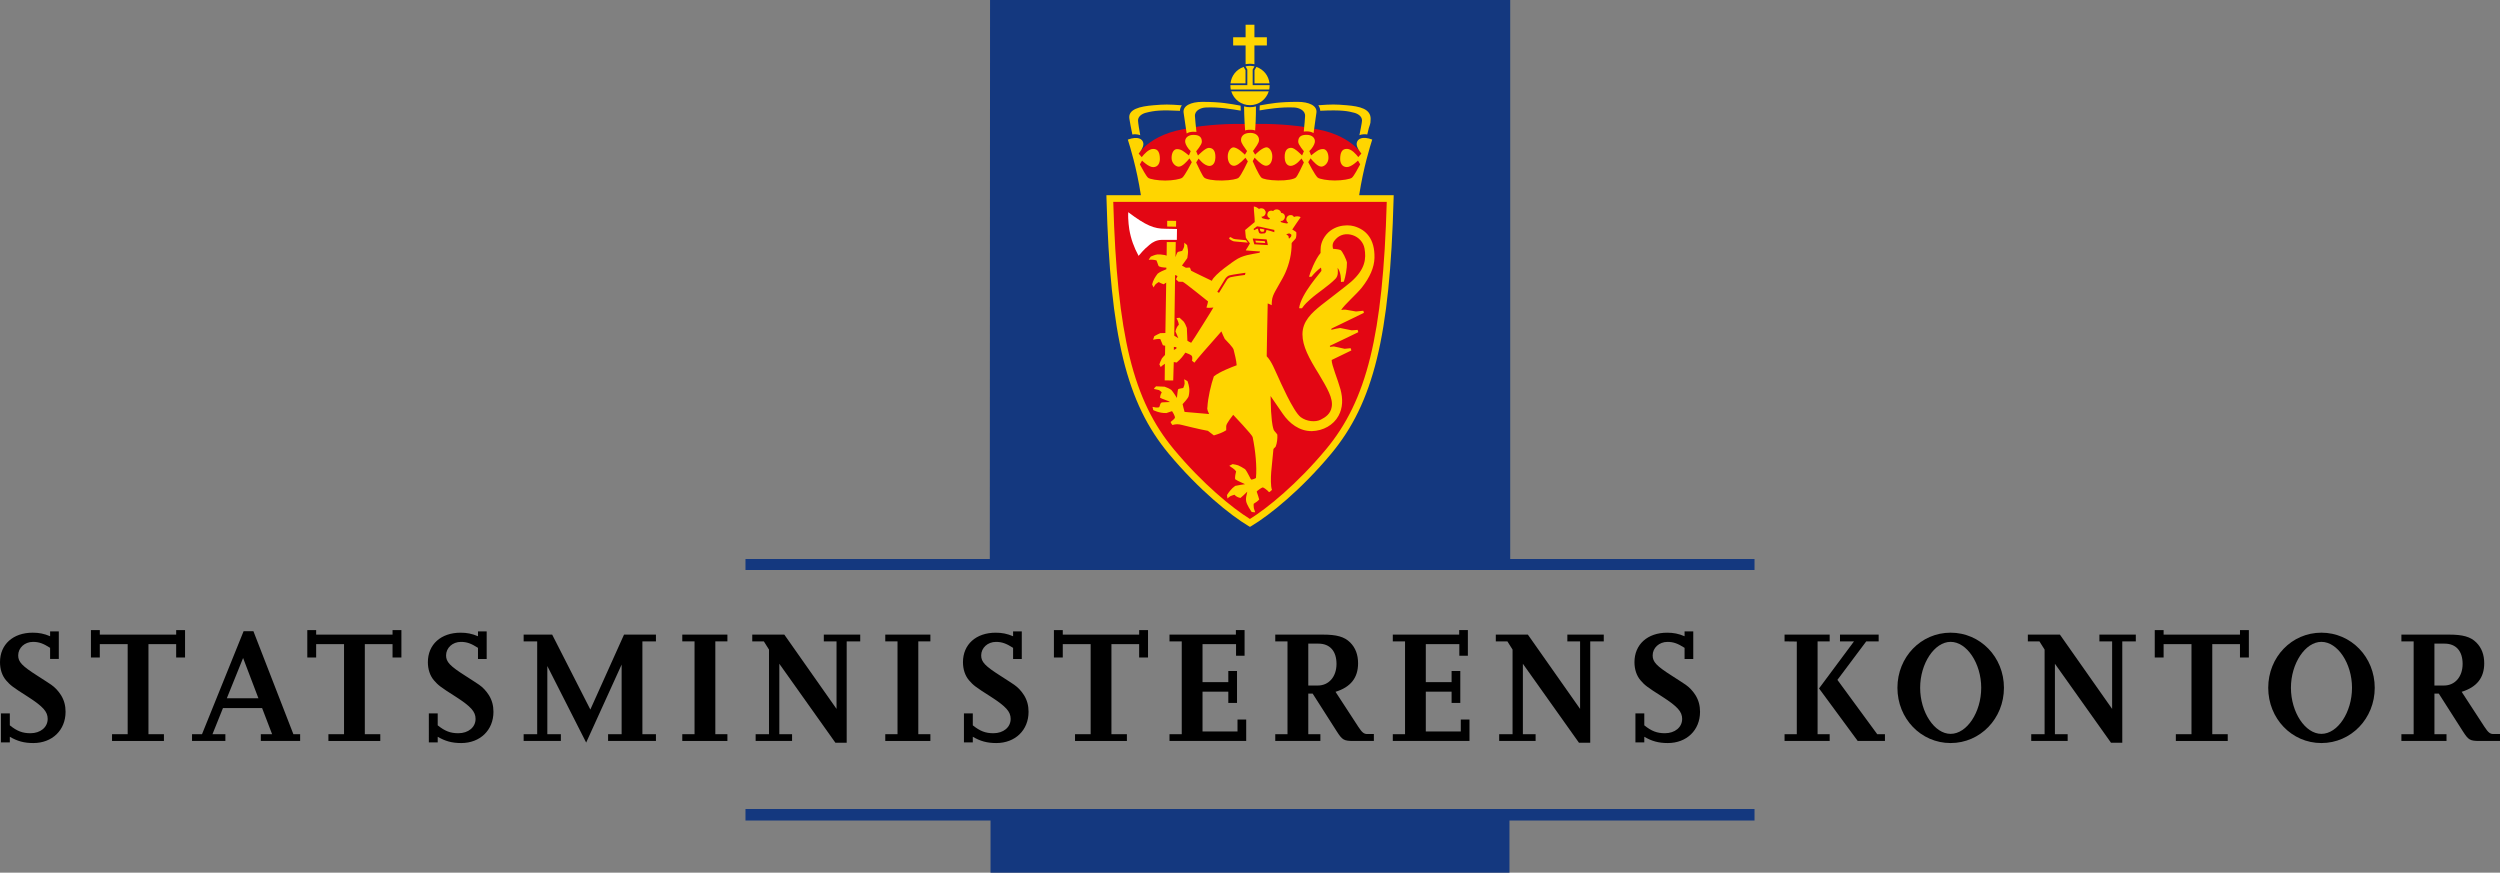
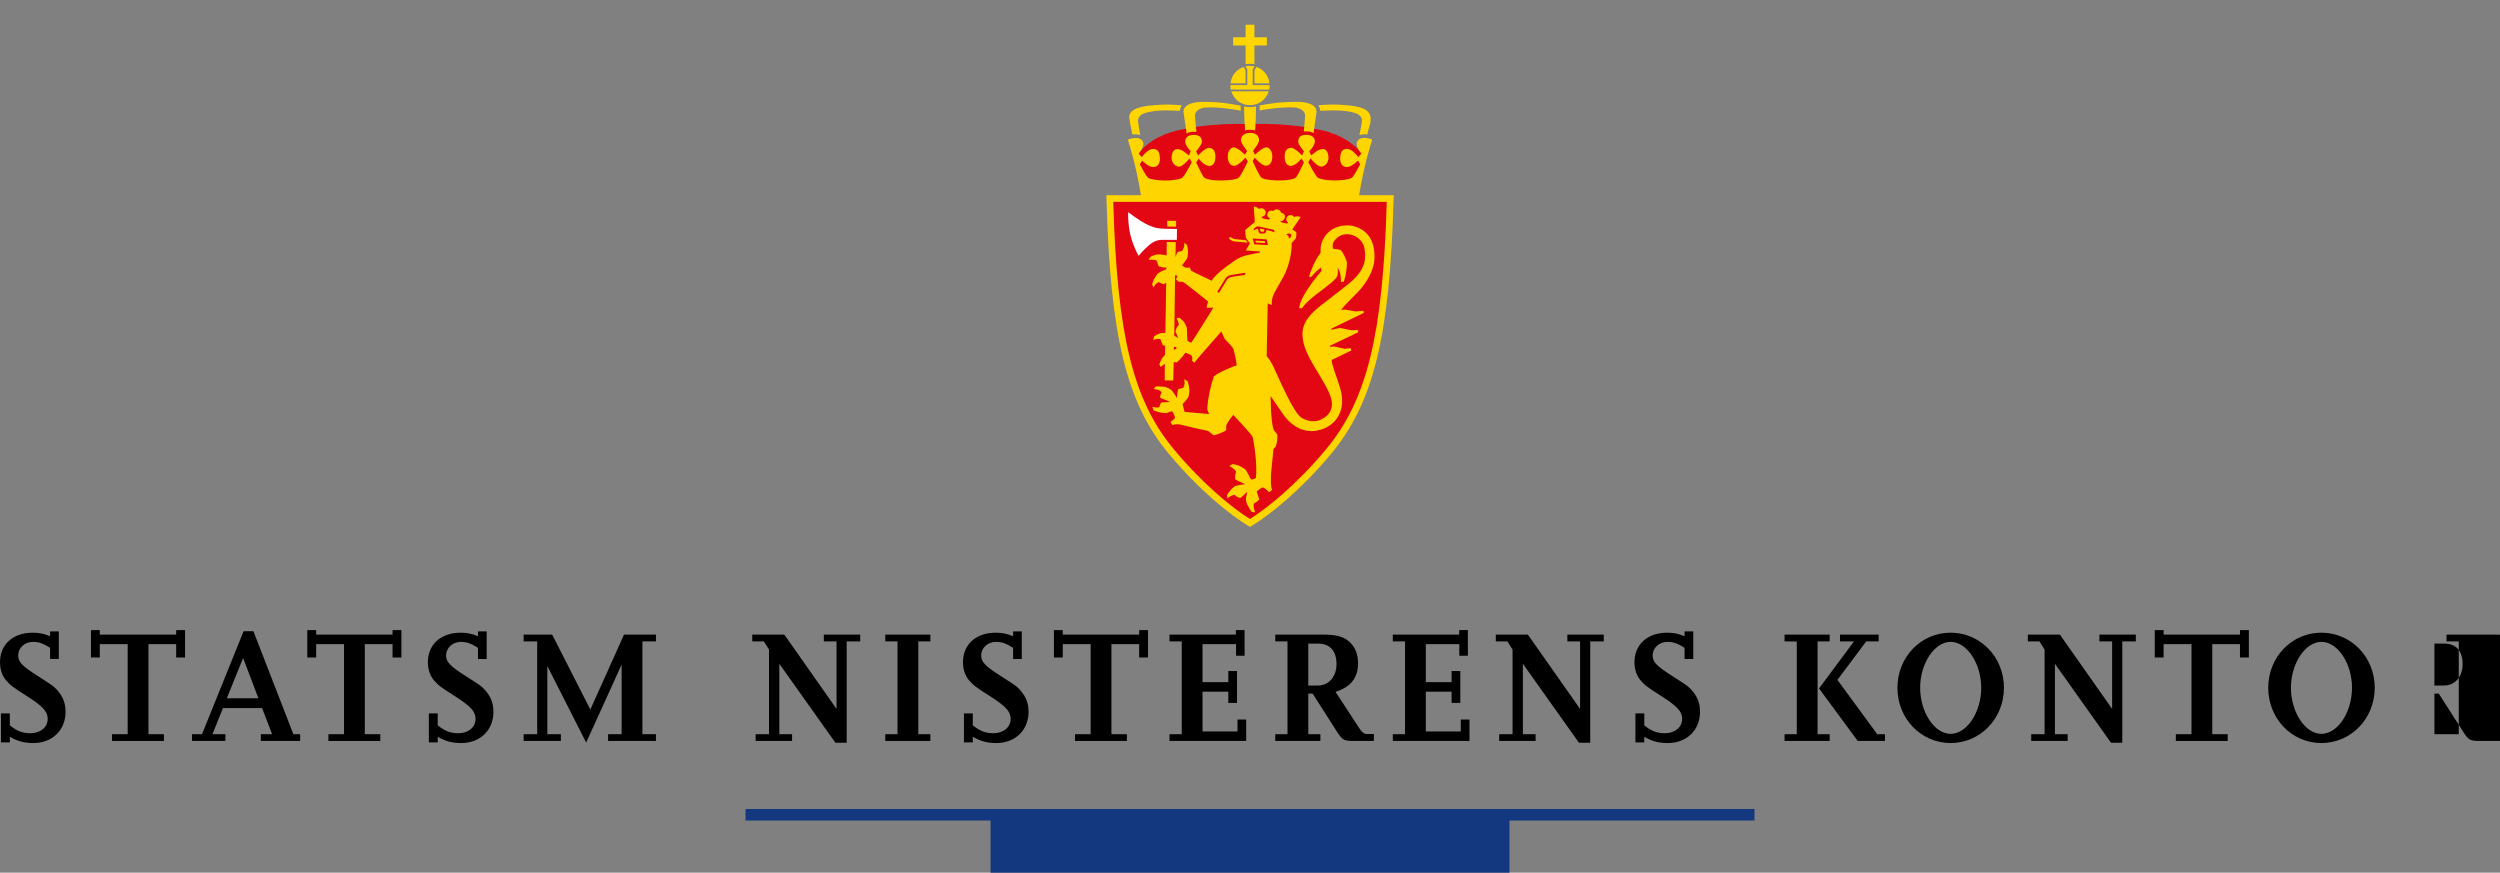
<svg xmlns="http://www.w3.org/2000/svg" version="1.1" id="Logo" x="0px" y="0px" viewBox="0 0 186.077 64.953" style="enable-background:new 0 0 186.077 64.953;" xml:space="preserve">
  <rect x="0" y="0" width="186.077" height="64.953" fill="#808080" stroke="none" />
  <style type="text/css">
	.st0{fill:#14387F;}
	.st1{fill:#E20613;}
	.st2{fill:#FFD500;}
	.st3{fill:#E30613;}
	.st4{fill:#FFFFFF;}
</style>
  <g>
    <path d="M2.482,55.306c-0.696,0-1.199-0.144-1.751-0.468v0.42h-0.66V53.1h0.66v0.887c0.539,0.433,0.947,0.588,1.535,0.588   c0.743,0,1.283-0.443,1.283-1.067c0-0.539-0.348-0.923-1.464-1.643C0.911,51.12,0.768,51,0.455,50.641   C0.155,50.293,0,49.814,0,49.285c0-1.319,0.971-2.194,2.435-2.194c0.468,0,0.839,0.071,1.295,0.264v-0.359h0.647v2.051H3.729   v-0.828c-0.504-0.323-0.827-0.443-1.271-0.443c-0.623,0-1.104,0.443-1.104,1.007c0,0.48,0.276,0.78,1.428,1.512   c0.552,0.359,0.899,0.575,1.031,0.672c0.275,0.191,0.527,0.455,0.731,0.779c0.228,0.372,0.336,0.768,0.336,1.235   C4.881,54.347,3.886,55.306,2.482,55.306z" />
    <path d="M13.112,48.938v-0.995H11.05v6.704h1.151v0.504H8.339v-0.504h1.164v-6.704H7.428v0.995H6.769v-2.039h0.659v0.336h5.685   v-0.336h0.66v2.039H13.112z" />
    <path d="M19.413,55.15v-0.504h0.84l-0.744-1.943h-2.914l-0.78,1.943h0.96v0.504h-2.482v-0.504h0.743l3.095-7.664h0.731l2.975,7.664   h0.503v0.504H19.413z M18.094,48.974l-1.211,2.998h2.351L18.094,48.974z" />
    <path d="M29.217,48.938v-0.995h-2.063v6.704h1.151v0.504h-3.861v-0.504h1.163v-6.704h-2.075v0.995h-0.659v-2.039h0.659v0.336h5.686   v-0.336h0.659v2.039H29.217z" />
    <path d="M34.33,55.306c-0.696,0-1.199-0.144-1.751-0.468v0.42h-0.66V53.1h0.66v0.887c0.539,0.433,0.947,0.588,1.535,0.588   c0.743,0,1.283-0.443,1.283-1.067c0-0.539-0.348-0.923-1.464-1.643c-1.175-0.744-1.318-0.864-1.631-1.224   c-0.3-0.348-0.455-0.827-0.455-1.355c0-1.319,0.971-2.194,2.435-2.194c0.468,0,0.839,0.071,1.295,0.264v-0.359h0.647v2.051h-0.647   v-0.828c-0.504-0.323-0.827-0.443-1.271-0.443c-0.623,0-1.104,0.443-1.104,1.007c0,0.48,0.276,0.78,1.428,1.512   c0.552,0.359,0.899,0.575,1.031,0.672c0.275,0.191,0.527,0.455,0.731,0.779c0.228,0.372,0.336,0.768,0.336,1.235   C36.729,54.347,35.733,55.306,34.33,55.306z" />
    <path d="M45.26,55.15v-0.504h1.008v-5.182l-2.639,5.806l-2.891-5.697v5.073h1.008v0.504h-2.771v-0.504h1.008v-6.908h-1.008v-0.504   h2.123l2.842,5.577l2.507-5.577h2.375v0.504h-1.008v6.908h1.008v0.504H45.26z" />
-     <path d="M50.783,55.15v-0.504h0.912v-6.908h-0.912v-0.504h3.358v0.504h-0.899v6.908h0.899v0.504H50.783z" />
    <path d="M63.02,47.738v7.544h-0.84l-4.174-5.877v5.241h0.948v0.504h-2.711v-0.504h0.995V48.35l-0.384-0.611h-0.863v-0.504h2.387   l3.886,5.529v-5.025h-0.947v-0.504h2.71v0.504H63.02z" />
    <path d="M65.892,55.15v-0.504h0.911v-6.908h-0.911v-0.504h3.357v0.504H68.35v6.908h0.899v0.504H65.892z" />
    <path d="M74.157,55.306c-0.695,0-1.199-0.144-1.751-0.468v0.42h-0.659V53.1h0.659v0.887c0.54,0.433,0.947,0.588,1.535,0.588   c0.744,0,1.283-0.443,1.283-1.067c0-0.539-0.348-0.923-1.463-1.643c-1.176-0.744-1.319-0.864-1.631-1.224   c-0.3-0.348-0.456-0.827-0.456-1.355c0-1.319,0.972-2.194,2.435-2.194c0.468,0,0.84,0.071,1.296,0.264v-0.359h0.647v2.051h-0.647   v-0.828c-0.504-0.323-0.828-0.443-1.271-0.443c-0.624,0-1.104,0.443-1.104,1.007c0,0.48,0.275,0.78,1.427,1.512   c0.552,0.359,0.899,0.575,1.031,0.672c0.276,0.191,0.528,0.455,0.732,0.779c0.228,0.372,0.336,0.768,0.336,1.235   C76.557,54.347,75.561,55.306,74.157,55.306z" />
    <path d="M84.788,48.938v-0.995h-2.063v6.704h1.151v0.504h-3.861v-0.504h1.163v-6.704h-2.075v0.995h-0.659v-2.039h0.659v0.336h5.686   v-0.336h0.659v2.039H84.788z" />
    <path d="M87.047,55.15v-0.504h0.911v-6.908h-0.911v-0.504h4.941v-0.336h0.647v1.907H92v-0.863h-2.495v2.83h1.919v-0.827h0.648   v2.374h-0.648v-0.839h-1.919v2.962h2.604v-0.888h0.647v1.596H87.047z" />
    <path d="M100.735,55.15c-0.707,0-0.827-0.072-1.235-0.708l-1.799-2.818h-0.324v3.022h0.9v0.504h-3.358v-0.504h0.911v-6.908h-0.911   v-0.504h3.538c1.031,0,1.606,0.156,2.039,0.588c0.396,0.396,0.587,0.911,0.587,1.547c0,1.08-0.552,1.775-1.679,2.123l1.703,2.614   c0.275,0.42,0.42,0.528,0.659,0.528h0.492v0.516H100.735z M98.133,47.906h-0.756v3.118h0.708c0.827,0,1.392-0.659,1.392-1.607   C99.477,48.458,98.984,47.906,98.133,47.906z" />
    <path d="M103.667,55.15v-0.504h0.911v-6.908h-0.911v-0.504h4.941v-0.336h0.647v1.907h-0.636v-0.863h-2.495v2.83h1.919v-0.827h0.648   v2.374h-0.648v-0.839h-1.919v2.962h2.604v-0.888h0.647v1.596H103.667z" />
    <path d="M118.362,47.738v7.544h-0.839l-4.174-5.877v5.241h0.947v0.504h-2.711v-0.504h0.996V48.35l-0.384-0.611h-0.863v-0.504h2.387   l3.886,5.529v-5.025h-0.948v-0.504h2.711v0.504H118.362z" />
    <path d="M124.137,55.306c-0.696,0-1.199-0.144-1.751-0.468v0.42h-0.66V53.1h0.66v0.887c0.539,0.433,0.947,0.588,1.535,0.588   c0.743,0,1.283-0.443,1.283-1.067c0-0.539-0.348-0.923-1.464-1.643c-1.175-0.744-1.318-0.864-1.631-1.224   c-0.3-0.348-0.455-0.827-0.455-1.355c0-1.319,0.971-2.194,2.435-2.194c0.468,0,0.839,0.071,1.295,0.264v-0.359h0.647v2.051h-0.647   v-0.828c-0.504-0.323-0.827-0.443-1.271-0.443c-0.623,0-1.104,0.443-1.104,1.007c0,0.48,0.276,0.78,1.428,1.512   c0.552,0.359,0.899,0.575,1.031,0.672c0.275,0.191,0.527,0.455,0.731,0.779c0.228,0.372,0.336,0.768,0.336,1.235   C126.535,54.347,125.54,55.306,124.137,55.306z" />
    <path d="M132.826,55.15v-0.504h0.911V47.75l-0.911-0.012v-0.504h3.358v0.504h-0.9v6.908h0.9v0.504H132.826z M138.271,55.15   l-2.879-3.91l2.603-3.502h-1.043v-0.504h2.878v0.504h-0.924l-2.146,2.866l2.963,4.042h0.575v0.504H138.271z" />
    <path d="M145.185,55.306c-2.207,0-3.958-1.822-3.958-4.113s1.751-4.102,3.958-4.102s3.97,1.811,3.97,4.102   S147.392,55.306,145.185,55.306z M145.185,47.774c-1.199,0-2.267,1.606-2.267,3.418c0,1.823,1.067,3.43,2.267,3.43   c1.211,0,2.278-1.606,2.278-3.43C147.463,49.381,146.396,47.774,145.185,47.774z" />
    <path d="M157.963,47.738v7.544h-0.84l-4.174-5.877v5.241h0.948v0.504h-2.711v-0.504h0.995V48.35l-0.384-0.611h-0.863v-0.504h2.387   l3.886,5.529v-5.025h-0.947v-0.504h2.71v0.504H157.963z" />
    <path d="M166.723,48.938v-0.995h-2.062v6.704h1.151v0.504h-3.862v-0.504h1.164v-6.704h-2.075v0.995h-0.659v-2.039h0.659v0.336   h5.685v-0.336h0.66v2.039H166.723z" />
    <path d="M172.783,55.306c-2.206,0-3.957-1.822-3.957-4.113s1.751-4.102,3.957-4.102c2.207,0,3.97,1.811,3.97,4.102   S174.99,55.306,172.783,55.306z M172.783,47.774c-1.199,0-2.267,1.606-2.267,3.418c0,1.823,1.067,3.43,2.267,3.43   c1.212,0,2.279-1.606,2.279-3.43C175.062,49.381,173.995,47.774,172.783,47.774z" />
-     <path d="M184.555,55.15c-0.708,0-0.828-0.072-1.235-0.708l-1.799-2.818h-0.324v3.022h0.899v0.504h-3.358v-0.504h0.912v-6.908   h-0.912v-0.504h3.538c1.031,0,1.607,0.156,2.039,0.588c0.396,0.396,0.588,0.911,0.588,1.547c0,1.08-0.552,1.775-1.679,2.123   l1.702,2.614c0.276,0.42,0.42,0.528,0.66,0.528h0.491v0.516H184.555z M181.952,47.906h-0.756v3.118h0.708   c0.827,0,1.391-0.659,1.391-1.607C183.295,48.458,182.804,47.906,181.952,47.906z" />
+     <path d="M184.555,55.15c-0.708,0-0.828-0.072-1.235-0.708l-1.799-2.818h-0.324v3.022h0.899v0.504v-0.504h0.912v-6.908   h-0.912v-0.504h3.538c1.031,0,1.607,0.156,2.039,0.588c0.396,0.396,0.588,0.911,0.588,1.547c0,1.08-0.552,1.775-1.679,2.123   l1.702,2.614c0.276,0.42,0.42,0.528,0.66,0.528h0.491v0.516H184.555z M181.952,47.906h-0.756v3.118h0.708   c0.827,0,1.391-0.659,1.391-1.607C183.295,48.458,182.804,47.906,181.952,47.906z" />
  </g>
  <g>
    <g>
      <g>
        <polygon class="st0" points="130.591,60.213 55.487,60.213 55.487,61.071 73.726,61.071 73.726,64.953 112.351,64.953      112.351,61.071 130.591,61.071    " />
      </g>
      <g>
-         <polygon class="st0" points="112.406,41.605 112.406,0 73.69,0 73.672,41.605 55.487,41.605 55.487,42.428 130.591,42.428      130.591,41.605    " />
-       </g>
+         </g>
    </g>
    <g>
      <path class="st1" d="M100.566,14.776c0.17-0.129,1.031-3.07,1.026-3.065c0,0-0.239-0.316-0.29-0.357    c-0.118-0.156-0.33-0.352-0.468-0.47c-0.404-0.364-1.302-1.006-2.871-1.276l-1.046-0.184c0,0-1.584-0.232-3.313-0.197h-1.131    c-1.729-0.035-3.313,0.197-3.313,0.197l-1.045,0.184c-1.57,0.271-2.468,0.912-2.872,1.276c-0.154,0.128-0.551,0.565-0.669,0.722    c0.018,0.023,0.758,3.17,0.758,3.17H100.566z" />
      <g>
        <path class="st2" d="M84.283,10.012c0.335-0.064,0.586,0.054,0.586,0.054c-0.07-0.364-0.157-0.905-0.164-1.084     c-0.014-0.313,0.292-0.514,0.578-0.588c0.654-0.168,1.135-0.216,2.545-0.146c-0.012-0.211,0.138-0.41,0.138-0.41     c-1.001-0.076-1.281-0.074-2.107-0.005c-1.019,0.084-1.924,0.294-1.797,1.012C84.179,9.513,84.108,9.156,84.283,10.012z" />
        <path class="st2" d="M89.052,9.821c-0.065-0.586-0.094-0.92-0.111-1.176c-0.029-0.435,0.462-0.626,0.792-0.643     c0.998-0.052,2.03,0.137,2.618,0.233c0,0-0.012-0.358-0.012-0.37c-0.796-0.143-1.469-0.283-2.841-0.283     c-0.862,0-1.473,0.292-1.402,0.803c0.115,0.828,0.228,1.552,0.228,1.552C88.605,9.744,89.052,9.821,89.052,9.821z" />
        <path class="st2" d="M100.796,8.393c0.287,0.074,0.592,0.275,0.579,0.588c-0.008,0.179-0.123,0.719-0.193,1.083     c0,0,0.251-0.118,0.585-0.053c0.176-0.856,0.251-0.639,0.251-1.167c0-0.729-0.776-0.928-1.797-1.012     c-0.826-0.068-1.096-0.072-2.097,0.003c0,0,0.149,0.198,0.138,0.41C99.906,8.164,100.358,8.28,100.796,8.393z" />
        <path class="st2" d="M93.752,8.218c0.564-0.095,1.597-0.268,2.594-0.216c0.33,0.017,0.821,0.208,0.792,0.643     c-0.018,0.256-0.033,0.562-0.098,1.148c0,0,0.446-0.076,0.729,0.116c0,0,0.111-0.792,0.214-1.525     c0.07-0.511-0.54-0.803-1.402-0.803c-1.372,0-2.021,0.123-2.816,0.266C93.763,7.859,93.752,8.218,93.752,8.218z" />
        <path class="st2" d="M92.711,4.779c0.104-0.021,0.218-0.032,0.328-0.032c0.11,0,0.224,0.011,0.328,0.032l0.001-1.396h0.926v-0.61     h-0.926V1.841h-0.657v0.932h-0.926v0.61h0.926L92.711,4.779z" />
        <path class="st2" d="M92.596,7.919c0,0,0.009,0.914,0.079,1.793c0.158-0.059,0.303-0.054,0.37-0.054     c0.067,0,0.218-0.004,0.376,0.054c0.07-0.879,0.06-1.793,0.06-1.793c-0.138,0.039-0.293,0.059-0.442,0.059     C92.889,7.978,92.734,7.958,92.596,7.919z" />
        <path class="st2" d="M101.164,14.526c0.319-2.064,0.815-3.639,0.972-4.14c-0.761-0.278-1.099-0.045-1.154,0.262     c-0.059,0.323,0.347,0.78,0.347,0.78l-0.229,0.264c-0.176-0.223-0.498-0.598-0.835-0.611c-0.394-0.016-0.515,0.304-0.515,0.751     c0,0.271,0.118,0.597,0.493,0.604c0.341,0.006,0.833-0.486,0.833-0.486l0.164,0.281c-0.157,0.294-0.466,0.874-0.615,0.996     c-0.129,0.106-0.698,0.206-1.278,0.206c-0.533,0-1.138-0.1-1.272-0.217c-0.205-0.178-0.701-1.149-0.701-1.149l0.174-0.282     c0.211,0.256,0.538,0.616,0.796,0.616c0.242,0,0.532-0.274,0.535-0.639c0.004-0.41-0.176-0.669-0.4-0.668     c-0.339,0-0.532,0.198-0.89,0.472c0-0.016-0.135-0.321-0.135-0.321c0.211-0.188,0.383-0.481,0.41-0.657     c0.046-0.294-0.185-0.546-0.59-0.552c-0.354-0.005-0.653,0.089-0.647,0.519c0.003,0.217,0.423,0.701,0.423,0.701l-0.135,0.317     c0,0-0.53-0.559-0.788-0.569c-0.281-0.012-0.525,0.153-0.508,0.722c0.018,0.58,0.357,0.621,0.428,0.621     c0.422,0.006,0.82-0.551,0.82-0.551l0.183,0.293c-0.164,0.346-0.469,1.014-0.604,1.129c-0.141,0.12-0.643,0.225-1.319,0.214     c-0.69-0.011-1.127-0.111-1.237-0.207c-0.199-0.174-0.65-1.23-0.65-1.23l0.14-0.258c0.427,0.453,0.673,0.598,0.852,0.599     c0.253,0.001,0.455-0.236,0.467-0.658c0.013-0.458-0.252-0.704-0.409-0.711c-0.335-0.016-0.868,0.547-0.868,0.547l-0.161-0.272     c0.19-0.282,0.445-0.578,0.45-0.813c0.006-0.29-0.204-0.538-0.668-0.54V9.892c-0.001,0-0.001,0-0.002,0s-0.002,0-0.003,0v0.001     c-0.464,0.002-0.674,0.25-0.668,0.54c0.005,0.235,0.26,0.531,0.45,0.813l-0.161,0.272c0,0-0.533-0.563-0.868-0.547     c-0.157,0.007-0.422,0.253-0.409,0.711c0.012,0.422,0.215,0.659,0.467,0.658c0.179-0.001,0.425-0.146,0.852-0.599l0.177,0.27     c0,0-0.487,1.044-0.687,1.218c-0.109,0.096-0.548,0.196-1.236,0.207c-0.678,0.01-1.18-0.095-1.319-0.214     c-0.135-0.115-0.439-0.783-0.604-1.129l0.184-0.293c0,0,0.398,0.557,0.819,0.551c0.07-0.001,0.41-0.041,0.428-0.621     c0.018-0.569-0.227-0.733-0.508-0.722c-0.258,0.011-0.788,0.569-0.788,0.569l-0.135-0.317c0,0,0.42-0.484,0.423-0.701     c0.006-0.43-0.294-0.524-0.647-0.519c-0.406,0.005-0.637,0.257-0.591,0.552c0.027,0.176,0.199,0.469,0.41,0.657     c0,0-0.135,0.305-0.134,0.321c-0.358-0.274-0.552-0.471-0.891-0.472c-0.224-0.001-0.404,0.258-0.4,0.668     c0.003,0.364,0.294,0.639,0.535,0.639c0.258,0,0.586-0.36,0.796-0.616l0.174,0.282c0,0-0.496,0.971-0.701,1.149     c-0.135,0.117-0.739,0.217-1.272,0.217c-0.58,0-1.148-0.1-1.278-0.206c-0.149-0.122-0.457-0.703-0.615-0.996l0.164-0.281     c0,0,0.493,0.493,0.833,0.486c0.375-0.007,0.493-0.334,0.493-0.604c0-0.448-0.119-0.767-0.515-0.751     c-0.336,0.013-0.659,0.388-0.835,0.611l-0.229-0.264c0,0,0.405-0.458,0.347-0.78c-0.056-0.307-0.393-0.54-1.154-0.262     c0.158,0.502,0.653,2.077,0.973,4.14h-2.567l0.007,0.257c0.274,10.238,1.489,15.208,4.642,18.993     c2.242,2.69,4.584,4.569,5.908,5.36l0.128,0.076l0.128-0.076c1.326-0.791,3.668-2.669,5.91-5.36     c3.162-3.793,4.379-8.763,4.653-18.993l0.007-0.257H101.164z" />
        <path class="st2" d="M92.706,5.227l-0.142-0.249c-0.563,0.207-0.907,0.664-0.976,1.222l1.117,0V5.227z" />
        <path class="st2" d="M93.515,4.978l-0.142,0.249V6.2l1.116,0C94.422,5.641,94.078,5.185,93.515,4.978z" />
        <path class="st2" d="M94.471,6.663c0.02-0.095,0.028-0.228,0.028-0.328h-1.261V5.174l0.135-0.234     c-0.11-0.026-0.217-0.038-0.332-0.039c0,0-0.004-0.001-0.005-0.001v0.001c-0.114,0-0.221,0.013-0.331,0.039l0.134,0.234v1.161     h-1.26c0,0.1,0.009,0.233,0.027,0.328H94.471z" />
        <path class="st2" d="M94.435,6.798h-1.394h-0.005h-1.393c0.196,0.611,0.741,1.028,1.393,1.03v0.001c0.001,0,0.002,0,0.003,0     s0.002,0,0.003,0V7.828C93.694,7.825,94.239,7.409,94.435,6.798z" />
      </g>
      <path class="st3" d="M87.371,25.82c0,0-0.002,0.174,0,0.224l0.18-0.089c0.014-0.011,0.017-0.086,0.007-0.117    C87.497,25.83,87.412,25.817,87.371,25.82z M89.803,22.903c0-0.074,0.077-0.224,0.111-0.47c0,0-1.802-1.456-1.888-1.46    c-0.118-0.005-0.223,0.006-0.303-0.003c-0.067-0.08-0.138-0.11-0.192-0.192c0.03-0.075,0.089-0.143,0.112-0.228    c-0.023-0.009-0.116-0.067-0.146-0.076c-0.023,0.019-0.034,0.018-0.034,0.018l-0.062,4.491c0.011,0.006,0.304,0.192,0.304,0.192    c-0.079-0.169-0.126-0.329-0.215-0.502c0.036-0.19,0.12-0.378,0.254-0.506c-0.02-0.18-0.124-0.409-0.18-0.488l0.231-0.03    l0.298,0.277c0.107,0.138,0.179,0.312,0.244,0.483l0.042,0.952c0.079,0.056,0.192,0.113,0.281,0.152    c0.101-0.115,1.622-2.544,1.653-2.624C90.316,22.888,90.028,22.926,89.803,22.903z M95.941,17.767    c0.151-0.138,0.19-0.167,0.174-0.303c-0.047-0.052-0.096-0.061-0.162-0.092c-0.082,0.031-0.146,0.028-0.22,0.068    c0,0,0.12,0.079,0.168,0.129C95.912,17.649,95.921,17.717,95.941,17.767z M91.19,20.756c-0.091,0.138-0.584,0.961-0.584,0.961    c0.023,0.023,0.088,0.064,0.129,0.076c-0.006,0,0.515-0.845,0.591-0.968c0.071-0.103,0.191-0.174,0.278-0.194    c0.34-0.076,1.05-0.164,1.056-0.166l0.046-0.162c0,0-0.962,0.129-1.214,0.199C91.393,20.532,91.28,20.628,91.19,20.756z     M93.627,17.021c0.026,0.082,0.044,0.243,0.1,0.314c0.05,0.085,0.28,0.049,0.407,0.031c0.094-0.047,0.115-0.15,0.129-0.253    c0.209,0.045,0.392,0.108,0.586,0.169v-0.169l-1.041-0.23l-0.246-0.04c-0.094,0.06-0.2,0.162-0.261,0.197    c0.021,0.063,0.019,0.041,0.062,0.092C93.456,17.068,93.543,17.035,93.627,17.021z M94.274,17.818c0,0-0.962-0.068-1.003-0.068    c-0.051,0-0.034,0,0.089,0.434l1.006,0.058C94.334,18.097,94.325,17.95,94.274,17.818z M82.861,15.026    c0.284,9.937,1.474,14.775,4.519,18.429c2.131,2.557,4.343,4.36,5.653,5.173c1.311-0.812,3.524-2.616,5.654-5.173    c3.053-3.663,4.246-8.5,4.53-18.429H82.861z M86.875,16.432l0.665,0.007l-0.006,0.434l-0.66-0.011L86.875,16.432z M99.75,24.413    c0.311,0.056,0.685,0.141,0.853,0.172c0.141-0.012,0.31-0.012,0.442-0.032c0.026,0.084,0.044,0.098,0.052,0.171    c0,0-1.701,0.832-2.111,1.015c0.003-0.006,0.004,0.052,0.004,0.078l0.29-0.031c0.18,0.043,0.546,0.11,0.804,0.176l0.443-0.046    c0.026,0.068,0.04,0.087,0.054,0.168c-0.433,0.211-1.464,0.71-1.464,0.71c-0.016,0.35,0.462,1.471,0.652,2.174    c0.195,0.718,0.179,1.389-0.142,1.979c-0.373,0.688-1.131,1.116-1.982,1.142c-0.938,0.007-1.682-0.579-2.172-1.297    c-0.279-0.408-0.875-1.281-0.904-1.316l0.037,1.138c0.037,0.455,0.054,0.966,0.201,1.391c0.07,0.117,0.188,0.218,0.266,0.345    c0.017,0.289-0.021,0.626-0.12,0.882c-0.035,0.075-0.143,0.119-0.171,0.201c-0.042,0.546-0.124,1.161-0.165,1.695    c-0.031,0.4-0.051,1.067,0.057,1.333c-0.019,0.037-0.204,0.188-0.222,0.168c-0.123-0.147-0.381-0.34-0.464-0.352    c-0.081,0.006-0.45,0.27-0.45,0.317c0.047,0.103,0.185,0.582,0.185,0.582c-0.105,0.129-0.243,0.215-0.406,0.316    c-0.025,0.103,0.005,0.218,0.007,0.326c0.04,0.103,0.056,0.215,0.101,0.31c0,0-0.183,0.003-0.27-0.028    c-0.057-0.086-0.133-0.203-0.204-0.328c-0.095-0.164-0.181-0.344-0.203-0.487c-0.03-0.182,0.017-0.387,0.088-0.69    c-0.118,0.128-0.458,0.432-0.505,0.467c-0.181-0.03-0.334-0.109-0.449-0.24c-0.106,0.028-0.253,0.085-0.299,0.105    c-0.083,0.047-0.148,0.114-0.224,0.177c-0.007-0.005-0.014-0.183-0.033-0.258c0.068-0.111,0.144-0.219,0.227-0.32    c0.113-0.136,0.24-0.26,0.386-0.362c0.226-0.056,0.728-0.125,0.728-0.125c-0.071-0.051-0.498-0.208-0.728-0.366    c-0.047-0.119,0.042-0.522,0.064-0.586c-0.12-0.188-0.34-0.288-0.507-0.415l0.246-0.127c0.142,0.021,0.298,0.049,0.414,0.09    c0.179,0.074,0.348,0.184,0.515,0.285c0.192,0.225,0.406,0.747,0.453,0.776c0.112,0.005,0.308-0.081,0.358-0.122    c0.079-0.825-0.036-2.043-0.248-3.046c-0.035-0.168-1.445-1.653-1.445-1.653s-0.516,0.639-0.521,0.833v0.314    c-0.269,0.18-0.578,0.28-0.918,0.386l-0.446-0.342c-0.504-0.081-1.921-0.434-1.921-0.434c-0.273-0.074-0.446-0.074-0.72,0    c-0.047-0.072-0.11-0.131-0.134-0.223c0.11-0.106,0.23-0.167,0.318-0.3c0.041-0.131-0.205-0.5-0.213-0.506    c-0.122,0.026-0.287,0.109-0.414,0.14c-0.539,0.023-0.988-0.224-0.988-0.224c0.007-0.079-0.047-0.15-0.044-0.237    c0.138,0.034,0.293,0.065,0.431,0.042c0.15,0.023,0.074-0.39,0.312-0.377c0.181-0.023,0.365-0.003,0.546-0.023    c-0.14-0.118-0.556-0.211-0.731-0.321c0.007-0.141,0.04-0.277,0.125-0.389c-0.043-0.071-0.135-0.129-0.205-0.181l-0.377-0.084    c0.042-0.095,0.081-0.116,0.159-0.195l0.636,0.028c0.173,0.063,0.35,0.134,0.499,0.242c0.132,0.132,0.416,0.598,0.416,0.598    c0.021-0.22,0.061-0.628,0.1-0.659c0.039-0.031,0.369-0.084,0.369-0.084c0.129-0.294,0.123-0.338,0.067-0.649    c0,0.006,0.172,0.08,0.253,0.141c0.121,0.357,0.191,0.639,0.086,1.108c-0.036,0.162-0.372,0.509-0.451,0.603    c0.042,0.188,0.092,0.395,0.146,0.576l1.826,0.158c-0.057-0.146-0.176-0.335-0.126-0.508c0.035-0.712,0.271-1.696,0.479-2.293    c0.422-0.348,1.382-0.71,1.7-0.828c-0.027-0.379-0.151-0.833-0.228-1.16c-0.04-0.174-0.514-0.649-0.661-0.803    c-0.094-0.176-0.174-0.378-0.249-0.558c-1.03,1.167-1.823,2.064-2.009,2.329l-0.179-0.145c0.029-0.147,0.041-0.295-0.034-0.382    c-0.126-0.104-0.306-0.157-0.463-0.22c-0.15,0.225-0.326,0.466-0.647,0.736c-0.074-0.006-0.146-0.031-0.214-0.033l-0.04,1.369    l-0.635-0.006l0.012-1.24c-0.092,0.086-0.191,0.11-0.305,0.249l-0.103-0.202c0.048-0.158,0.108-0.28,0.187-0.44    c0.062-0.086,0.148-0.172,0.23-0.258c0,0,0.018-0.456,0.014-0.688c-0.045-0.024-0.152-0.017-0.174-0.044    c-0.031-0.094-0.145-0.354-0.183-0.446c-0.003-0.008-0.104-0.049-0.544,0.041l0.094-0.264c0.127-0.064,0.307-0.176,0.438-0.223    c0.136-0.012,0.385-0.013,0.385-0.013l0.061-3.749c-0.076,0.047-0.193,0.123-0.193,0.123c-0.092-0.032-0.32-0.123-0.354-0.169    c-0.091,0.041-0.196,0.127-0.254,0.181c-0.051,0.061-0.093,0.145-0.134,0.223c-0.048-0.062-0.112-0.23-0.112-0.23    c0.075-0.312,0.223-0.546,0.41-0.793c0.159-0.131,0.448-0.255,0.649-0.332c-0.006-0.088,0.011-0.117,0.005-0.117    c-0.191-0.017-0.564-0.029-0.599-0.158c-0.028-0.099-0.14-0.382-0.14-0.382c-0.176-0.046-0.387-0.076-0.574-0.041    c-0.012-0.029,0.152-0.246,0.152-0.246c0.129-0.05,0.316-0.142,0.51-0.159c0.133-0.009,0.303,0.01,0.527,0.046l0.14,0.045    l0.01-1.011l0.669,0.001c0,0-0.021,1.015-0.02,1.121c0.041-0.123,0.116-0.354,0.179-0.383c0.096-0.045,0.22-0.047,0.32-0.085    c0.185-0.349,0.144-0.272,0.157-0.607l0.209,0.18c0.035,0.206,0.096,0.446,0.057,0.664l-0.04,0.298    c-0.125,0.202-0.269,0.365-0.402,0.557c0.134,0.081,0.13,0.082,0.276,0.158c0.04,0.021,0.284-0.02,0.318,0    c0.04,0.073,0.06,0.146,0.084,0.223c0.083,0.059,1.537,0.751,1.548,0.757c0.183-0.49,1.712-1.51,1.712-1.51    c0.585-0.414,1.208-0.453,1.834-0.579c0.027-0.026,0.032-0.061,0.037-0.096c0,0-1.003-0.065-1.043-0.077    c-0.03-0.029,0.028-0.047,0.295-0.525c-0.104-0.145-0.225-0.275-0.303-0.427c-0.009-0.192-0.052-0.38-0.052-0.567l0.711-0.591    c0.002-0.401-0.07-0.781-0.067-1.161c0.154,0.019,0.276,0.096,0.386,0.188c0.088-0.07,0.2-0.061,0.306-0.028    c0.092,0.033,0.147,0.131,0.185,0.213c0.026,0.12-0.012,0.216-0.084,0.303c-0.067,0.047-0.129,0.096-0.225,0.085    c0.006,0.048,0.05,0.102,0.088,0.124c0.114,0.043,0.327,0.072,0.419,0.084c0.047,0.006,0.1-0.029,0.136-0.073    c-0.139-0.08-0.201-0.133-0.209-0.281c0.009-0.101,0.037-0.176,0.106-0.242c0.092-0.07,0.223-0.082,0.328-0.035    c0.057-0.065,0.168-0.144,0.343-0.115c0.118,0.035,0.224,0.1,0.253,0.251c0.117,0.014,0.226,0.063,0.265,0.185    c0.04,0.089,0.012,0.2-0.035,0.281c-0.06,0.074-0.111,0.163-0.269,0.134c-0.021,0.021,0.033,0.082,0.058,0.104    c0.122,0.036,0.257,0.072,0.416,0.088c0.035-0.002,0.066-0.038,0.089-0.056c-0.112-0.079-0.148-0.181-0.133-0.303    c0.032-0.124,0.079-0.215,0.249-0.262c0.154-0.014,0.227,0,0.318,0.138c0.125-0.072,0.389-0.069,0.494,0.016    c-0.218,0.296-0.41,0.617-0.623,0.917c0.103,0.066,0.197,0.101,0.302,0.204c0.013,0.085,0.01,0.302-0.037,0.443    c-0.096,0.138-0.216,0.223-0.31,0.361c0.01,0.781-0.177,1.544-0.474,2.216c-0.233,0.529-0.761,1.315-0.908,1.706    c-0.101,0.248-0.103,0.547-0.1,0.698c-0.102-0.033-0.196-0.097-0.3-0.13c-0.012,0.155-0.075,3.936-0.075,3.936    c0.376,0.381,0.606,1.032,0.864,1.569c0.075,0.156,1.108,2.551,1.671,2.964c0.445,0.327,1.087,0.384,1.483,0.186    c0.346-0.173,0.734-0.426,0.819-0.945c0.118-0.648-0.329-1.39-0.951-2.442c-0.735-1.181-1.225-2.081-1.225-2.97    c0-0.968,0.67-1.581,1.412-2.177c0.433-0.345,1.852-1.417,2.205-1.727c1.09-0.958,1.125-1.755,1.003-2.477    c-0.079-0.469-0.436-0.851-0.886-0.997c-0.457-0.152-0.95-0.064-1.287,0.331c-0.158,0.181-0.257,0.352-0.169,0.683    c0.212,0.024,0.369,0.031,0.544,0.089c0.14,0.053,0.456,0.722,0.49,0.936c0.002,0.481-0.099,1.008-0.232,1.425    c0,0-0.144,0.006-0.214,0.025c0.018-0.78-0.251-1.054-0.251-1.054c0.038,0.303,0.046,0.603-0.159,0.814    c-0.534,0.549-1.334,1.034-1.89,1.539c-0.157,0.139-0.406,0.361-0.602,0.654c-0.082,0.005-0.135,0-0.212-0.003    c0.123-1.067,1.648-2.71,1.659-2.783c0.007-0.042-0.018-0.17-0.034-0.243c-0.242,0.169-0.525,0.453-0.704,0.678    c-0.007-0.001-0.094,0.023-0.181,0.003c0.064-0.281,0.452-1.291,0.856-1.767c0.005-0.291-0.03-0.582,0.197-1.029    c0.556-1.042,1.724-1.128,2.301-0.961c0.88,0.255,1.547,0.935,1.515,2.351c-0.017,0.721-0.35,1.46-0.94,2.211    c-0.383,0.487-1.317,1.292-1.538,1.672c0.136-0.025,0.294-0.039,0.324-0.025l0.782,0.136l0.533-0.056    c0.044,0.065,0.05,0.158,0.05,0.158s-2.268,1.098-2.403,1.166c-0.015,0.016-0.024,0.071-0.023,0.095    C99.341,24.485,99.611,24.427,99.75,24.413z" />
      <path class="st4" d="M86.713,17.026l0.892,0.018l-0.012,0.811h-1.149c-0.352,0.006-0.666,0.174-0.874,0.357    c-0.193,0.17-0.357,0.276-0.826,0.832c-0.343-0.643-0.563-1.234-0.691-1.973c0,0-0.111-0.679-0.077-1.278    C85.312,16.805,85.916,17.024,86.713,17.026z" />
      <g>
        <path class="st2" d="M91.946,17.975l0.934,0.085c-0.044-0.062-0.102-0.11-0.146-0.183l-0.768-0.072     c-0.2-0.034-0.159-0.031-0.366-0.152c0,0-0.044-0.01-0.079,0.025c-0.035,0.07-0.035,0.006-0.022,0.104     C91.627,17.872,91.765,17.978,91.946,17.975z" />
        <path class="st2" d="M94.073,17.222c0.03-0.033,0.035-0.147,0.035-0.147c-0.093-0.022-0.333-0.071-0.329-0.039     c0,0.082,0.025,0.188,0.096,0.208C93.942,17.262,94.056,17.25,94.073,17.222z" />
        <path class="st2" d="M93.436,17.906l0.044,0.145c0.225,0.018,0.465,0.023,0.69,0.039c0,0-0.022-0.145-0.045-0.141L93.436,17.906z     " />
      </g>
    </g>
  </g>
</svg>